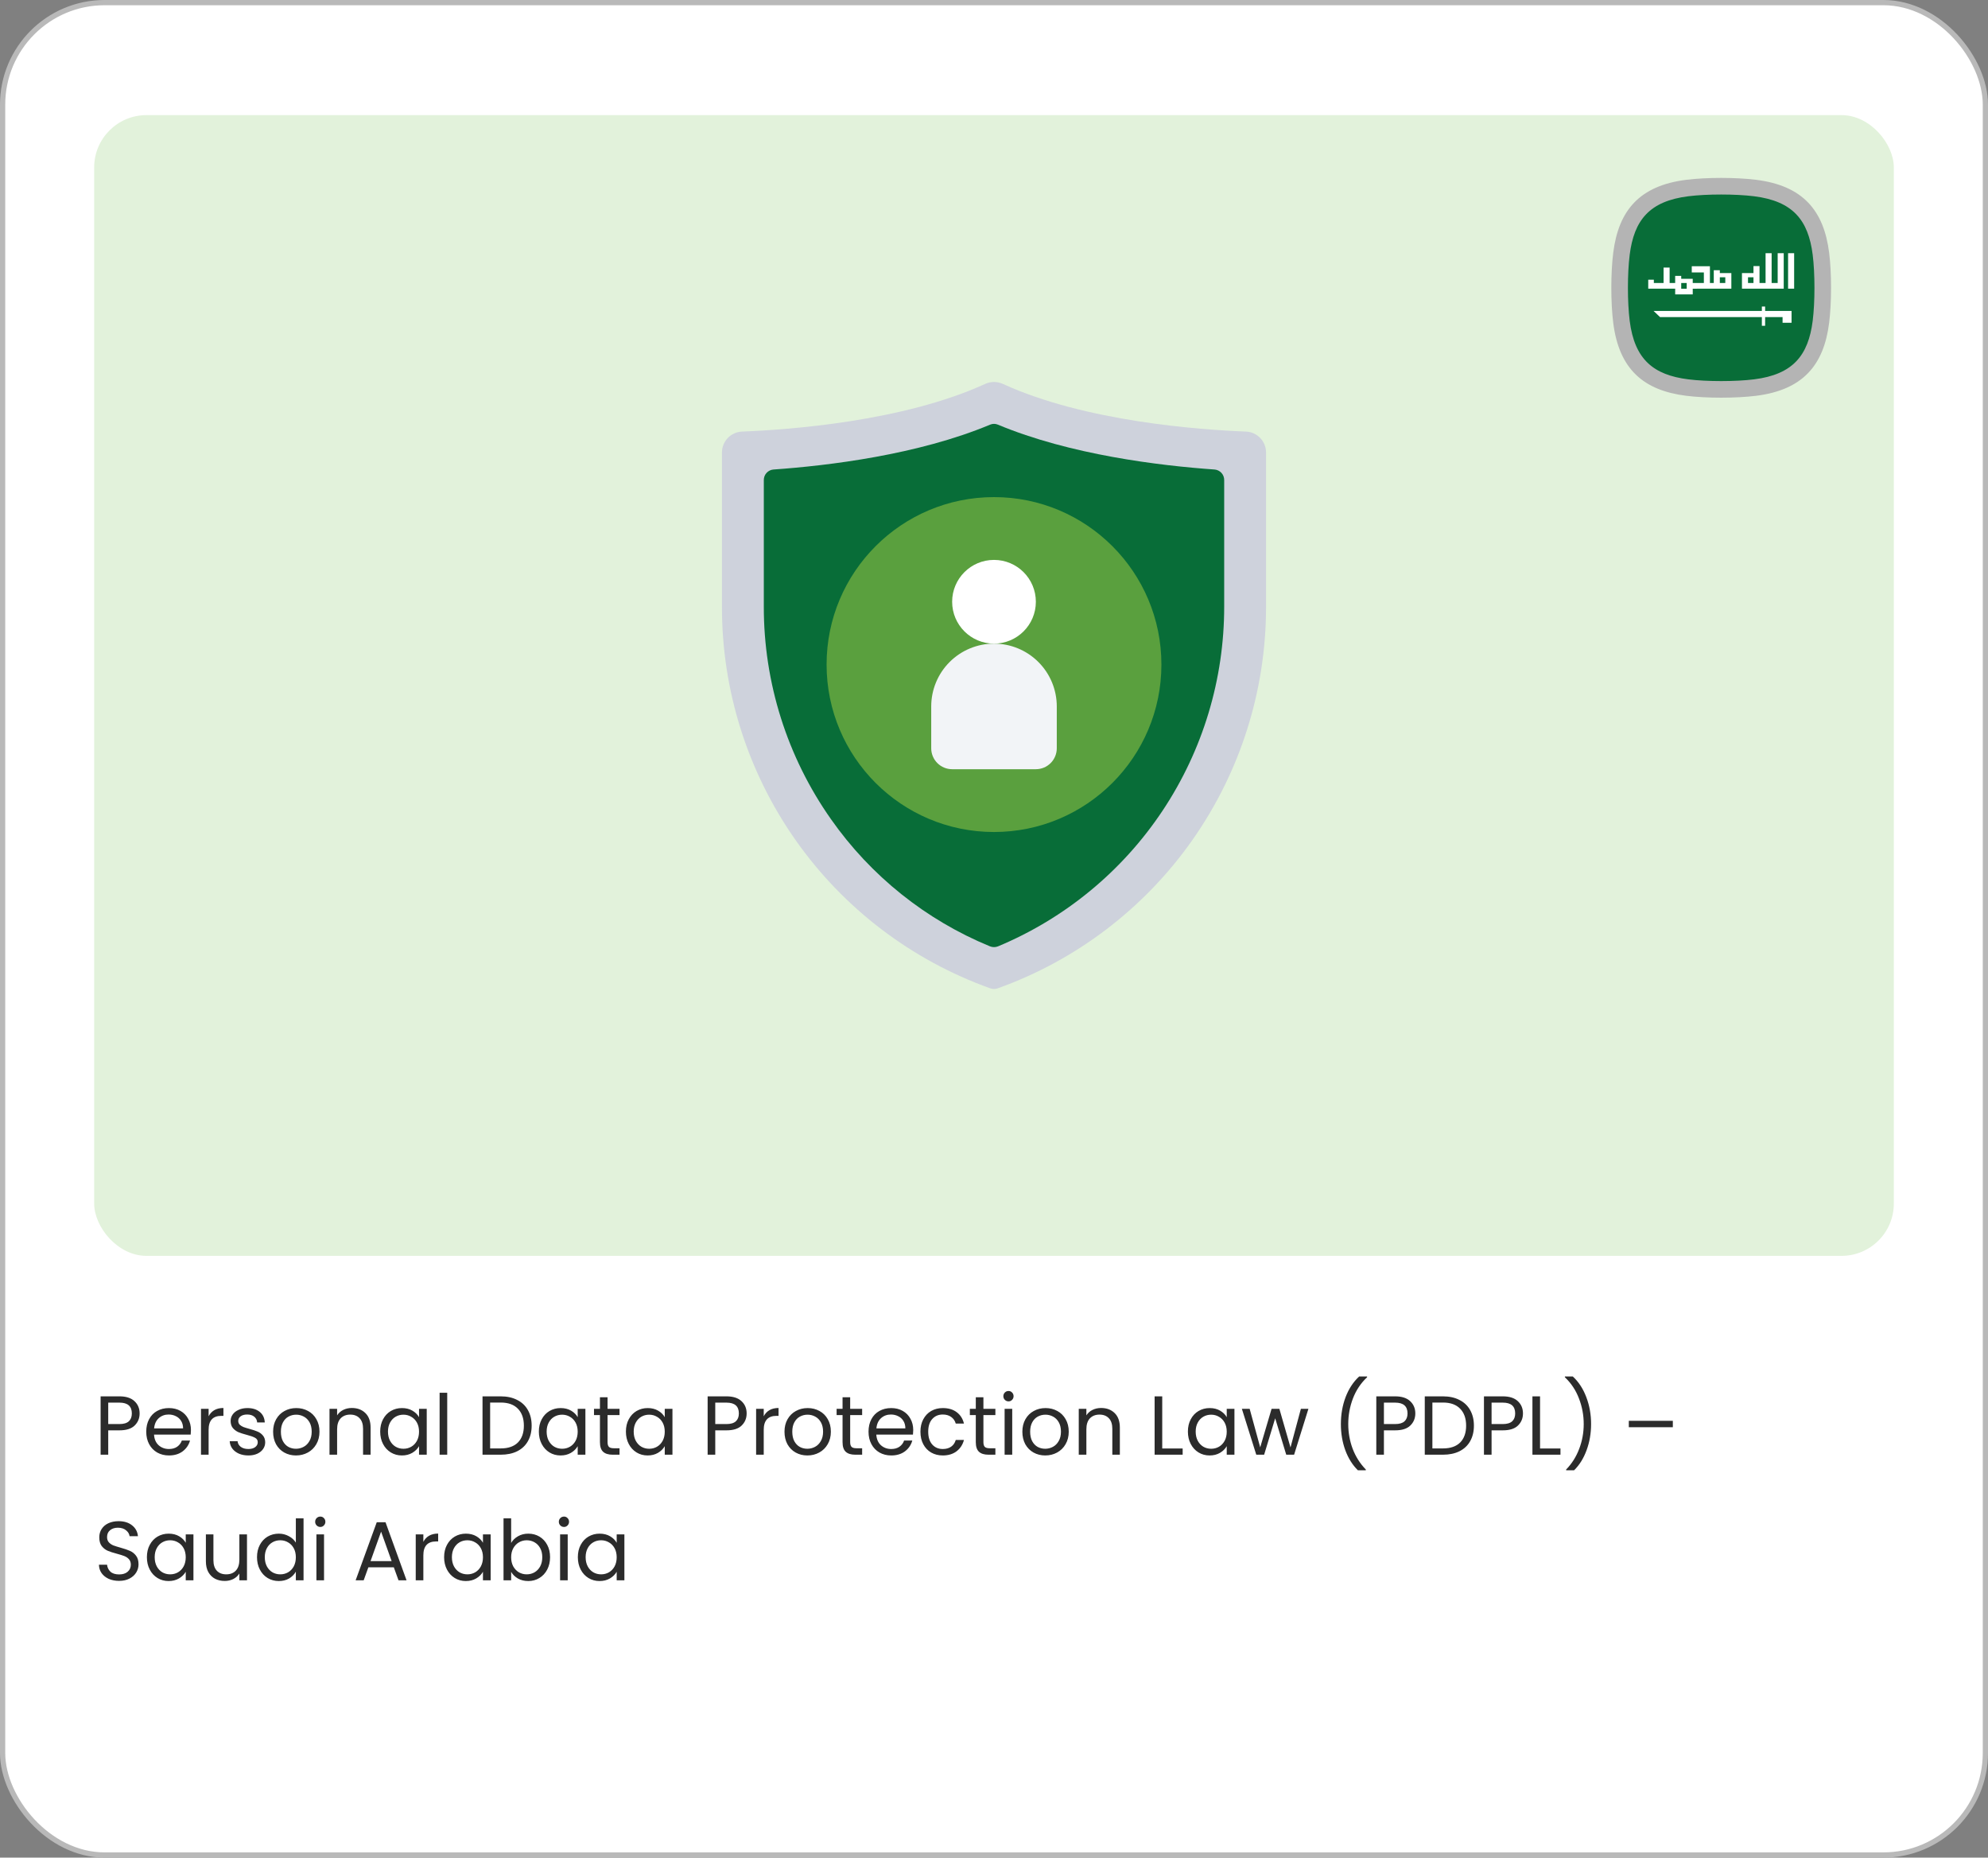
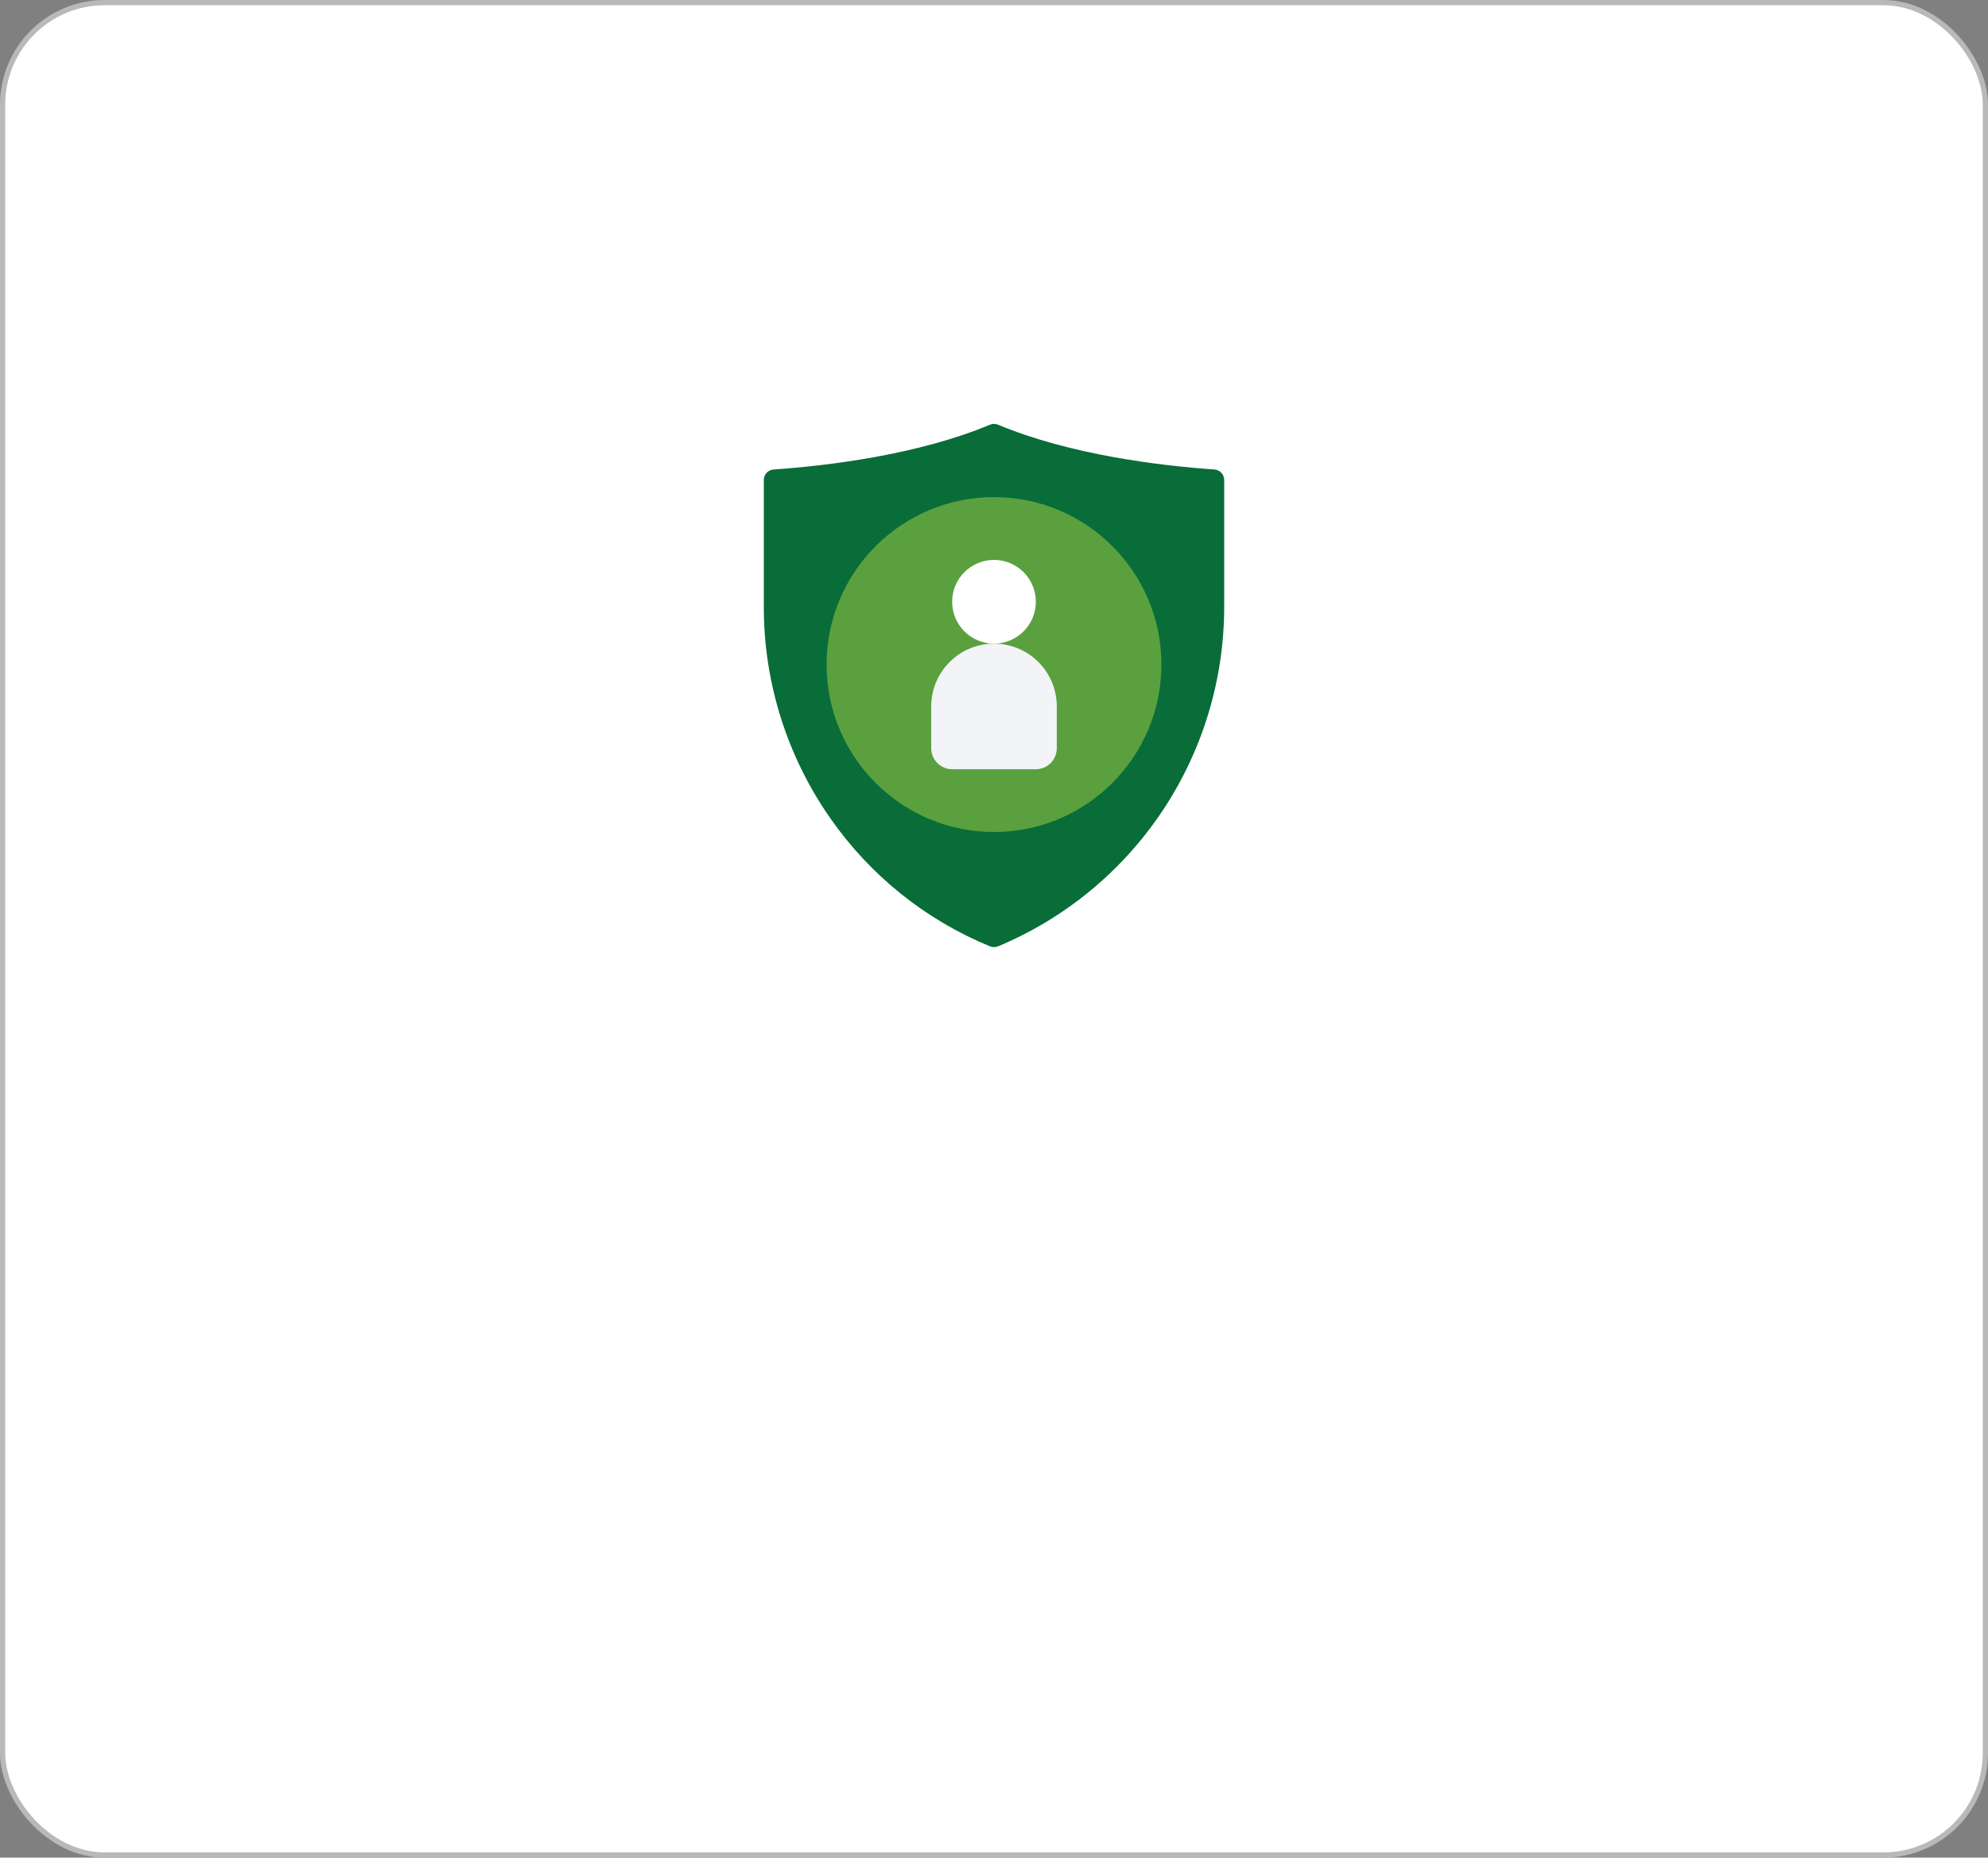
<svg xmlns="http://www.w3.org/2000/svg" width="380" height="355" viewBox="0 0 380 355" fill="none">
  <rect x="0" y="0" width="380" height="355" fill="#808080" stroke="none" />
  <rect x="0.5" y="0.5" width="379" height="354" rx="19.5" fill="white" />
  <rect x="0.5" y="0.5" width="379" height="354" rx="19.5" stroke="#B9B9B9" />
-   <rect x="18" y="22" width="344" height="218" rx="10" fill="#E2F2DB" />
-   <path d="M26.688 270.112C26.688 271.04 26.368 271.813 25.728 272.432C25.099 273.04 24.133 273.344 22.832 273.344H20.688V278H19.232V266.848H22.832C24.091 266.848 25.045 267.152 25.696 267.76C26.357 268.368 26.688 269.152 26.688 270.112ZM22.832 272.144C23.643 272.144 24.24 271.968 24.624 271.616C25.008 271.264 25.2 270.763 25.2 270.112C25.2 268.736 24.411 268.048 22.832 268.048H20.688V272.144H22.832ZM36.498 273.28C36.498 273.557 36.482 273.851 36.45 274.16H29.442C29.495 275.024 29.788 275.701 30.322 276.192C30.866 276.672 31.522 276.912 32.29 276.912C32.919 276.912 33.442 276.768 33.858 276.48C34.284 276.181 34.583 275.787 34.754 275.296H36.322C36.087 276.139 35.618 276.827 34.914 277.36C34.21 277.883 33.335 278.144 32.29 278.144C31.458 278.144 30.711 277.957 30.05 277.584C29.399 277.211 28.887 276.683 28.514 276C28.14 275.307 27.954 274.507 27.954 273.6C27.954 272.693 28.135 271.899 28.498 271.216C28.86 270.533 29.367 270.011 30.018 269.648C30.679 269.275 31.436 269.088 32.29 269.088C33.122 269.088 33.858 269.269 34.498 269.632C35.138 269.995 35.628 270.496 35.97 271.136C36.322 271.765 36.498 272.48 36.498 273.28ZM34.994 272.976C34.994 272.421 34.871 271.947 34.626 271.552C34.38 271.147 34.044 270.843 33.618 270.64C33.202 270.427 32.738 270.32 32.226 270.32C31.49 270.32 30.86 270.555 30.338 271.024C29.826 271.493 29.532 272.144 29.458 272.976H34.994ZM39.876 270.656C40.132 270.155 40.494 269.765 40.964 269.488C41.444 269.211 42.025 269.072 42.708 269.072V270.576H42.324C40.691 270.576 39.876 271.461 39.876 273.232V278H38.419V269.232H39.876V270.656ZM47.492 278.144C46.82 278.144 46.218 278.032 45.684 277.808C45.151 277.573 44.73 277.253 44.42 276.848C44.111 276.432 43.94 275.957 43.908 275.424H45.412C45.455 275.861 45.658 276.219 46.02 276.496C46.394 276.773 46.879 276.912 47.476 276.912C48.031 276.912 48.468 276.789 48.788 276.544C49.108 276.299 49.268 275.989 49.268 275.616C49.268 275.232 49.098 274.949 48.756 274.768C48.415 274.576 47.887 274.389 47.172 274.208C46.522 274.037 45.988 273.867 45.572 273.696C45.167 273.515 44.815 273.253 44.516 272.912C44.228 272.56 44.084 272.101 44.084 271.536C44.084 271.088 44.218 270.677 44.484 270.304C44.751 269.931 45.13 269.637 45.62 269.424C46.111 269.2 46.671 269.088 47.3 269.088C48.271 269.088 49.055 269.333 49.652 269.824C50.25 270.315 50.57 270.987 50.612 271.84H49.156C49.124 271.381 48.938 271.013 48.596 270.736C48.266 270.459 47.818 270.32 47.252 270.32C46.73 270.32 46.314 270.432 46.004 270.656C45.695 270.88 45.54 271.173 45.54 271.536C45.54 271.824 45.631 272.064 45.812 272.256C46.004 272.437 46.239 272.587 46.516 272.704C46.804 272.811 47.199 272.933 47.7 273.072C48.33 273.243 48.842 273.413 49.236 273.584C49.631 273.744 49.967 273.989 50.244 274.32C50.532 274.651 50.682 275.083 50.692 275.616C50.692 276.096 50.559 276.528 50.292 276.912C50.026 277.296 49.647 277.6 49.156 277.824C48.676 278.037 48.122 278.144 47.492 278.144ZM56.572 278.144C55.75 278.144 55.004 277.957 54.332 277.584C53.67 277.211 53.148 276.683 52.764 276C52.39 275.307 52.204 274.507 52.204 273.6C52.204 272.704 52.396 271.915 52.78 271.232C53.174 270.539 53.708 270.011 54.38 269.648C55.052 269.275 55.804 269.088 56.636 269.088C57.468 269.088 58.22 269.275 58.892 269.648C59.564 270.011 60.092 270.533 60.476 271.216C60.87 271.899 61.068 272.693 61.068 273.6C61.068 274.507 60.865 275.307 60.46 276C60.065 276.683 59.526 277.211 58.844 277.584C58.161 277.957 57.404 278.144 56.572 278.144ZM56.572 276.864C57.094 276.864 57.585 276.741 58.044 276.496C58.502 276.251 58.87 275.883 59.148 275.392C59.436 274.901 59.58 274.304 59.58 273.6C59.58 272.896 59.441 272.299 59.164 271.808C58.886 271.317 58.524 270.955 58.076 270.72C57.628 270.475 57.142 270.352 56.62 270.352C56.086 270.352 55.596 270.475 55.148 270.72C54.71 270.955 54.358 271.317 54.092 271.808C53.825 272.299 53.692 272.896 53.692 273.6C53.692 274.315 53.82 274.917 54.076 275.408C54.342 275.899 54.694 276.267 55.132 276.512C55.569 276.747 56.049 276.864 56.572 276.864ZM67.254 269.072C68.321 269.072 69.185 269.397 69.846 270.048C70.507 270.688 70.838 271.616 70.838 272.832V278H69.398V273.04C69.398 272.165 69.179 271.499 68.742 271.04C68.305 270.571 67.707 270.336 66.95 270.336C66.182 270.336 65.569 270.576 65.11 271.056C64.662 271.536 64.438 272.235 64.438 273.152V278H62.982V269.232H64.438V270.48C64.726 270.032 65.115 269.685 65.606 269.44C66.107 269.195 66.657 269.072 67.254 269.072ZM72.672 273.584C72.672 272.688 72.854 271.904 73.216 271.232C73.579 270.549 74.075 270.021 74.704 269.648C75.344 269.275 76.054 269.088 76.832 269.088C77.6 269.088 78.267 269.253 78.832 269.584C79.398 269.915 79.819 270.331 80.096 270.832V269.232H81.568V278H80.096V276.368C79.808 276.88 79.376 277.307 78.8 277.648C78.235 277.979 77.574 278.144 76.816 278.144C76.038 278.144 75.334 277.952 74.704 277.568C74.075 277.184 73.579 276.645 73.216 275.952C72.854 275.259 72.672 274.469 72.672 273.584ZM80.096 273.6C80.096 272.939 79.963 272.363 79.696 271.872C79.43 271.381 79.067 271.008 78.608 270.752C78.16 270.485 77.664 270.352 77.12 270.352C76.576 270.352 76.08 270.48 75.632 270.736C75.184 270.992 74.827 271.365 74.56 271.856C74.294 272.347 74.16 272.923 74.16 273.584C74.16 274.256 74.294 274.843 74.56 275.344C74.827 275.835 75.184 276.213 75.632 276.48C76.08 276.736 76.576 276.864 77.12 276.864C77.664 276.864 78.16 276.736 78.608 276.48C79.067 276.213 79.43 275.835 79.696 275.344C79.963 274.843 80.096 274.261 80.096 273.6ZM85.485 266.16V278H84.029V266.16H85.485ZM95.704 266.848C96.92 266.848 97.971 267.077 98.856 267.536C99.752 267.984 100.435 268.629 100.904 269.472C101.384 270.315 101.624 271.307 101.624 272.448C101.624 273.589 101.384 274.581 100.904 275.424C100.435 276.256 99.752 276.896 98.856 277.344C97.971 277.781 96.92 278 95.704 278H92.232V266.848H95.704ZM95.704 276.8C97.144 276.8 98.243 276.421 99 275.664C99.757 274.896 100.136 273.824 100.136 272.448C100.136 271.061 99.752 269.979 98.984 269.2C98.227 268.421 97.133 268.032 95.704 268.032H93.688V276.8H95.704ZM103.001 273.584C103.001 272.688 103.182 271.904 103.545 271.232C103.907 270.549 104.403 270.021 105.033 269.648C105.673 269.275 106.382 269.088 107.161 269.088C107.929 269.088 108.595 269.253 109.161 269.584C109.726 269.915 110.147 270.331 110.425 270.832V269.232H111.897V278H110.425V276.368C110.137 276.88 109.705 277.307 109.129 277.648C108.563 277.979 107.902 278.144 107.145 278.144C106.366 278.144 105.662 277.952 105.033 277.568C104.403 277.184 103.907 276.645 103.545 275.952C103.182 275.259 103.001 274.469 103.001 273.584ZM110.425 273.6C110.425 272.939 110.291 272.363 110.025 271.872C109.758 271.381 109.395 271.008 108.937 270.752C108.489 270.485 107.993 270.352 107.449 270.352C106.905 270.352 106.409 270.48 105.961 270.736C105.513 270.992 105.155 271.365 104.889 271.856C104.622 272.347 104.489 272.923 104.489 273.584C104.489 274.256 104.622 274.843 104.889 275.344C105.155 275.835 105.513 276.213 105.961 276.48C106.409 276.736 106.905 276.864 107.449 276.864C107.993 276.864 108.489 276.736 108.937 276.48C109.395 276.213 109.758 275.835 110.025 275.344C110.291 274.843 110.425 274.261 110.425 273.6ZM116.133 270.432V275.6C116.133 276.027 116.224 276.331 116.405 276.512C116.586 276.683 116.901 276.768 117.349 276.768H118.421V278H117.109C116.298 278 115.69 277.813 115.285 277.44C114.88 277.067 114.677 276.453 114.677 275.6V270.432H113.541V269.232H114.677V267.024H116.133V269.232H118.421V270.432H116.133ZM119.641 273.584C119.641 272.688 119.822 271.904 120.185 271.232C120.548 270.549 121.044 270.021 121.673 269.648C122.313 269.275 123.022 269.088 123.801 269.088C124.569 269.088 125.236 269.253 125.801 269.584C126.366 269.915 126.788 270.331 127.065 270.832V269.232H128.537V278H127.065V276.368C126.777 276.88 126.345 277.307 125.769 277.648C125.204 277.979 124.542 278.144 123.785 278.144C123.006 278.144 122.302 277.952 121.673 277.568C121.044 277.184 120.548 276.645 120.185 275.952C119.822 275.259 119.641 274.469 119.641 273.584ZM127.065 273.6C127.065 272.939 126.932 272.363 126.665 271.872C126.398 271.381 126.036 271.008 125.577 270.752C125.129 270.485 124.633 270.352 124.089 270.352C123.545 270.352 123.049 270.48 122.601 270.736C122.153 270.992 121.796 271.365 121.529 271.856C121.262 272.347 121.129 272.923 121.129 273.584C121.129 274.256 121.262 274.843 121.529 275.344C121.796 275.835 122.153 276.213 122.601 276.48C123.049 276.736 123.545 276.864 124.089 276.864C124.633 276.864 125.129 276.736 125.577 276.48C126.036 276.213 126.398 275.835 126.665 275.344C126.932 274.843 127.065 274.261 127.065 273.6ZM142.719 270.112C142.719 271.04 142.399 271.813 141.759 272.432C141.13 273.04 140.165 273.344 138.863 273.344H136.719V278H135.263V266.848H138.863C140.122 266.848 141.077 267.152 141.727 267.76C142.389 268.368 142.719 269.152 142.719 270.112ZM138.863 272.144C139.674 272.144 140.271 271.968 140.655 271.616C141.039 271.264 141.231 270.763 141.231 270.112C141.231 268.736 140.442 268.048 138.863 268.048H136.719V272.144H138.863ZM145.985 270.656C146.241 270.155 146.604 269.765 147.073 269.488C147.553 269.211 148.134 269.072 148.817 269.072V270.576H148.433C146.801 270.576 145.985 271.461 145.985 273.232V278H144.529V269.232H145.985V270.656ZM154.322 278.144C153.5 278.144 152.754 277.957 152.082 277.584C151.42 277.211 150.898 276.683 150.514 276C150.14 275.307 149.954 274.507 149.954 273.6C149.954 272.704 150.146 271.915 150.53 271.232C150.924 270.539 151.458 270.011 152.13 269.648C152.802 269.275 153.554 269.088 154.386 269.088C155.218 269.088 155.97 269.275 156.642 269.648C157.314 270.011 157.842 270.533 158.226 271.216C158.62 271.899 158.818 272.693 158.818 273.6C158.818 274.507 158.615 275.307 158.21 276C157.815 276.683 157.276 277.211 156.594 277.584C155.911 277.957 155.154 278.144 154.322 278.144ZM154.322 276.864C154.844 276.864 155.335 276.741 155.794 276.496C156.252 276.251 156.62 275.883 156.898 275.392C157.186 274.901 157.33 274.304 157.33 273.6C157.33 272.896 157.191 272.299 156.914 271.808C156.636 271.317 156.274 270.955 155.826 270.72C155.378 270.475 154.892 270.352 154.37 270.352C153.836 270.352 153.346 270.475 152.898 270.72C152.46 270.955 152.108 271.317 151.842 271.808C151.575 272.299 151.442 272.896 151.442 273.6C151.442 274.315 151.57 274.917 151.826 275.408C152.092 275.899 152.444 276.267 152.882 276.512C153.319 276.747 153.799 276.864 154.322 276.864ZM162.508 270.432V275.6C162.508 276.027 162.599 276.331 162.78 276.512C162.961 276.683 163.276 276.768 163.724 276.768H164.796V278H163.484C162.673 278 162.065 277.813 161.66 277.44C161.255 277.067 161.052 276.453 161.052 275.6V270.432H159.916V269.232H161.052V267.024H162.508V269.232H164.796V270.432H162.508ZM174.56 273.28C174.56 273.557 174.544 273.851 174.512 274.16H167.504C167.557 275.024 167.851 275.701 168.384 276.192C168.928 276.672 169.584 276.912 170.352 276.912C170.981 276.912 171.504 276.768 171.92 276.48C172.347 276.181 172.645 275.787 172.816 275.296H174.384C174.149 276.139 173.68 276.827 172.976 277.36C172.272 277.883 171.397 278.144 170.352 278.144C169.52 278.144 168.773 277.957 168.112 277.584C167.461 277.211 166.949 276.683 166.576 276C166.203 275.307 166.016 274.507 166.016 273.6C166.016 272.693 166.197 271.899 166.56 271.216C166.923 270.533 167.429 270.011 168.08 269.648C168.741 269.275 169.499 269.088 170.352 269.088C171.184 269.088 171.92 269.269 172.56 269.632C173.2 269.995 173.691 270.496 174.032 271.136C174.384 271.765 174.56 272.48 174.56 273.28ZM173.056 272.976C173.056 272.421 172.933 271.947 172.688 271.552C172.443 271.147 172.107 270.843 171.68 270.64C171.264 270.427 170.8 270.32 170.288 270.32C169.552 270.32 168.923 270.555 168.4 271.024C167.888 271.493 167.595 272.144 167.52 272.976H173.056ZM175.938 273.6C175.938 272.693 176.119 271.904 176.482 271.232C176.845 270.549 177.346 270.021 177.986 269.648C178.637 269.275 179.378 269.088 180.21 269.088C181.287 269.088 182.173 269.349 182.866 269.872C183.57 270.395 184.034 271.12 184.258 272.048H182.69C182.541 271.515 182.247 271.093 181.81 270.784C181.383 270.475 180.85 270.32 180.21 270.32C179.378 270.32 178.706 270.608 178.194 271.184C177.682 271.749 177.426 272.555 177.426 273.6C177.426 274.656 177.682 275.472 178.194 276.048C178.706 276.624 179.378 276.912 180.21 276.912C180.85 276.912 181.383 276.763 181.81 276.464C182.237 276.165 182.53 275.739 182.69 275.184H184.258C184.023 276.08 183.554 276.8 182.85 277.344C182.146 277.877 181.266 278.144 180.21 278.144C179.378 278.144 178.637 277.957 177.986 277.584C177.346 277.211 176.845 276.683 176.482 276C176.119 275.317 175.938 274.517 175.938 273.6ZM187.977 270.432V275.6C187.977 276.027 188.067 276.331 188.249 276.512C188.43 276.683 188.745 276.768 189.193 276.768H190.265V278H188.953C188.142 278 187.534 277.813 187.129 277.44C186.723 277.067 186.521 276.453 186.521 275.6V270.432H185.385V269.232H186.521V267.024H187.977V269.232H190.265V270.432H187.977ZM192.781 267.808C192.504 267.808 192.269 267.712 192.077 267.52C191.885 267.328 191.789 267.093 191.789 266.816C191.789 266.539 191.885 266.304 192.077 266.112C192.269 265.92 192.504 265.824 192.781 265.824C193.048 265.824 193.272 265.92 193.453 266.112C193.645 266.304 193.741 266.539 193.741 266.816C193.741 267.093 193.645 267.328 193.453 267.52C193.272 267.712 193.048 267.808 192.781 267.808ZM193.485 269.232V278H192.029V269.232H193.485ZM199.79 278.144C198.969 278.144 198.222 277.957 197.55 277.584C196.889 277.211 196.366 276.683 195.982 276C195.609 275.307 195.422 274.507 195.422 273.6C195.422 272.704 195.614 271.915 195.998 271.232C196.393 270.539 196.926 270.011 197.598 269.648C198.27 269.275 199.022 269.088 199.854 269.088C200.686 269.088 201.438 269.275 202.11 269.648C202.782 270.011 203.31 270.533 203.694 271.216C204.089 271.899 204.286 272.693 204.286 273.6C204.286 274.507 204.084 275.307 203.678 276C203.284 276.683 202.745 277.211 202.062 277.584C201.38 277.957 200.622 278.144 199.79 278.144ZM199.79 276.864C200.313 276.864 200.804 276.741 201.262 276.496C201.721 276.251 202.089 275.883 202.366 275.392C202.654 274.901 202.798 274.304 202.798 273.6C202.798 272.896 202.66 272.299 202.382 271.808C202.105 271.317 201.742 270.955 201.294 270.72C200.846 270.475 200.361 270.352 199.838 270.352C199.305 270.352 198.814 270.475 198.366 270.72C197.929 270.955 197.577 271.317 197.31 271.808C197.044 272.299 196.91 272.896 196.91 273.6C196.91 274.315 197.038 274.917 197.294 275.408C197.561 275.899 197.913 276.267 198.35 276.512C198.788 276.747 199.268 276.864 199.79 276.864ZM210.473 269.072C211.539 269.072 212.403 269.397 213.065 270.048C213.726 270.688 214.057 271.616 214.057 272.832V278H212.617V273.04C212.617 272.165 212.398 271.499 211.961 271.04C211.523 270.571 210.926 270.336 210.169 270.336C209.401 270.336 208.787 270.576 208.329 271.056C207.881 271.536 207.657 272.235 207.657 273.152V278H206.201V269.232H207.657V270.48C207.945 270.032 208.334 269.685 208.825 269.44C209.326 269.195 209.875 269.072 210.473 269.072ZM222.157 276.816H226.061V278H220.701V266.848H222.157V276.816ZM227.063 273.584C227.063 272.688 227.244 271.904 227.607 271.232C227.97 270.549 228.466 270.021 229.095 269.648C229.735 269.275 230.444 269.088 231.223 269.088C231.991 269.088 232.658 269.253 233.223 269.584C233.788 269.915 234.21 270.331 234.487 270.832V269.232H235.959V278H234.487V276.368C234.199 276.88 233.767 277.307 233.191 277.648C232.626 277.979 231.964 278.144 231.207 278.144C230.428 278.144 229.724 277.952 229.095 277.568C228.466 277.184 227.97 276.645 227.607 275.952C227.244 275.259 227.063 274.469 227.063 273.584ZM234.487 273.6C234.487 272.939 234.354 272.363 234.087 271.872C233.82 271.381 233.458 271.008 232.999 270.752C232.551 270.485 232.055 270.352 231.511 270.352C230.967 270.352 230.471 270.48 230.023 270.736C229.575 270.992 229.218 271.365 228.951 271.856C228.684 272.347 228.551 272.923 228.551 273.584C228.551 274.256 228.684 274.843 228.951 275.344C229.218 275.835 229.575 276.213 230.023 276.48C230.471 276.736 230.967 276.864 231.511 276.864C232.055 276.864 232.551 276.736 232.999 276.48C233.458 276.213 233.82 275.835 234.087 275.344C234.354 274.843 234.487 274.261 234.487 273.6ZM250.1 269.232L247.364 278H245.86L243.748 271.04L241.636 278H240.132L237.38 269.232H238.868L240.884 276.592L243.06 269.232H244.548L246.676 276.608L248.66 269.232H250.1ZM259.554 280.976C258.53 279.973 257.73 278.699 257.154 277.152C256.589 275.605 256.306 273.936 256.306 272.144C256.306 270.309 256.605 268.597 257.202 267.008C257.81 265.408 258.674 264.091 259.794 263.056H261.314V263.2C260.119 264.32 259.218 265.669 258.61 267.248C258.013 268.816 257.714 270.448 257.714 272.144C257.714 273.797 257.997 275.376 258.562 276.88C259.138 278.384 259.975 279.701 261.074 280.832V280.976H259.554ZM270.532 270.112C270.532 271.04 270.212 271.813 269.572 272.432C268.942 273.04 267.977 273.344 266.676 273.344H264.532V278H263.076V266.848H266.676C267.934 266.848 268.889 267.152 269.54 267.76C270.201 268.368 270.532 269.152 270.532 270.112ZM266.676 272.144C267.486 272.144 268.084 271.968 268.468 271.616C268.852 271.264 269.044 270.763 269.044 270.112C269.044 268.736 268.254 268.048 266.676 268.048H264.532V272.144H266.676ZM275.813 266.848C277.029 266.848 278.08 267.077 278.965 267.536C279.861 267.984 280.544 268.629 281.013 269.472C281.493 270.315 281.733 271.307 281.733 272.448C281.733 273.589 281.493 274.581 281.013 275.424C280.544 276.256 279.861 276.896 278.965 277.344C278.08 277.781 277.029 278 275.813 278H272.341V266.848H275.813ZM275.813 276.8C277.253 276.8 278.352 276.421 279.109 275.664C279.867 274.896 280.245 273.824 280.245 272.448C280.245 271.061 279.861 269.979 279.093 269.2C278.336 268.421 277.243 268.032 275.813 268.032H273.797V276.8H275.813ZM291.11 270.112C291.11 271.04 290.79 271.813 290.15 272.432C289.521 273.04 288.555 273.344 287.254 273.344H285.11V278H283.654V266.848H287.254C288.513 266.848 289.467 267.152 290.118 267.76C290.779 268.368 291.11 269.152 291.11 270.112ZM287.254 272.144C288.065 272.144 288.662 271.968 289.046 271.616C289.43 271.264 289.622 270.763 289.622 270.112C289.622 268.736 288.833 268.048 287.254 268.048H285.11V272.144H287.254ZM294.376 276.816H298.28V278H292.92V266.848H294.376V276.816ZM299.362 280.976V280.832C300.46 279.701 301.292 278.384 301.858 276.88C302.434 275.376 302.722 273.797 302.722 272.144C302.722 270.448 302.418 268.816 301.81 267.248C301.212 265.669 300.316 264.32 299.122 263.2V263.056H300.642C301.762 264.091 302.62 265.408 303.218 267.008C303.826 268.597 304.13 270.309 304.13 272.144C304.13 273.936 303.842 275.605 303.266 277.152C302.7 278.699 301.906 279.973 300.882 280.976H299.362ZM319.757 271.52V272.752H311.341V271.52H319.757ZM22.768 302.112C22.032 302.112 21.371 301.984 20.784 301.728C20.208 301.461 19.755 301.099 19.424 300.64C19.093 300.171 18.923 299.632 18.912 299.024H20.464C20.517 299.547 20.731 299.989 21.104 300.352C21.488 300.704 22.043 300.88 22.768 300.88C23.461 300.88 24.005 300.709 24.4 300.368C24.805 300.016 25.008 299.568 25.008 299.024C25.008 298.597 24.891 298.251 24.656 297.984C24.421 297.717 24.128 297.515 23.776 297.376C23.424 297.237 22.949 297.088 22.352 296.928C21.616 296.736 21.024 296.544 20.576 296.352C20.139 296.16 19.76 295.861 19.44 295.456C19.131 295.04 18.976 294.485 18.976 293.792C18.976 293.184 19.131 292.645 19.44 292.176C19.749 291.707 20.181 291.344 20.736 291.088C21.301 290.832 21.947 290.704 22.672 290.704C23.717 290.704 24.571 290.965 25.232 291.488C25.904 292.011 26.283 292.704 26.368 293.568H24.768C24.715 293.141 24.491 292.768 24.096 292.448C23.701 292.117 23.179 291.952 22.528 291.952C21.92 291.952 21.424 292.112 21.04 292.432C20.656 292.741 20.464 293.179 20.464 293.744C20.464 294.149 20.576 294.48 20.8 294.736C21.035 294.992 21.317 295.189 21.648 295.328C21.989 295.456 22.464 295.605 23.072 295.776C23.808 295.979 24.4 296.181 24.848 296.384C25.296 296.576 25.68 296.88 26 297.296C26.32 297.701 26.48 298.256 26.48 298.96C26.48 299.504 26.336 300.016 26.048 300.496C25.76 300.976 25.333 301.365 24.768 301.664C24.203 301.963 23.536 302.112 22.768 302.112ZM28.079 297.584C28.079 296.688 28.26 295.904 28.623 295.232C28.985 294.549 29.481 294.021 30.111 293.648C30.751 293.275 31.46 293.088 32.239 293.088C33.007 293.088 33.673 293.253 34.239 293.584C34.804 293.915 35.225 294.331 35.503 294.832V293.232H36.975V302H35.503V300.368C35.215 300.88 34.783 301.307 34.207 301.648C33.641 301.979 32.98 302.144 32.223 302.144C31.444 302.144 30.74 301.952 30.111 301.568C29.481 301.184 28.985 300.645 28.623 299.952C28.26 299.259 28.079 298.469 28.079 297.584ZM35.503 297.6C35.503 296.939 35.369 296.363 35.103 295.872C34.836 295.381 34.473 295.008 34.015 294.752C33.567 294.485 33.071 294.352 32.527 294.352C31.983 294.352 31.487 294.48 31.039 294.736C30.591 294.992 30.233 295.365 29.967 295.856C29.7 296.347 29.567 296.923 29.567 297.584C29.567 298.256 29.7 298.843 29.967 299.344C30.233 299.835 30.591 300.213 31.039 300.48C31.487 300.736 31.983 300.864 32.527 300.864C33.071 300.864 33.567 300.736 34.015 300.48C34.473 300.213 34.836 299.835 35.103 299.344C35.369 298.843 35.503 298.261 35.503 297.6ZM47.211 293.232V302H45.755V300.704C45.478 301.152 45.089 301.504 44.587 301.76C44.096 302.005 43.553 302.128 42.955 302.128C42.273 302.128 41.659 301.989 41.115 301.712C40.571 301.424 40.139 300.997 39.819 300.432C39.51 299.867 39.355 299.179 39.355 298.368V293.232H40.795V298.176C40.795 299.04 41.014 299.707 41.451 300.176C41.889 300.635 42.486 300.864 43.243 300.864C44.022 300.864 44.635 300.624 45.083 300.144C45.531 299.664 45.755 298.965 45.755 298.048V293.232H47.211ZM49.126 297.584C49.126 296.688 49.307 295.904 49.669 295.232C50.032 294.549 50.528 294.021 51.157 293.648C51.797 293.275 52.512 293.088 53.301 293.088C53.984 293.088 54.619 293.248 55.206 293.568C55.792 293.877 56.24 294.288 56.55 294.8V290.16H58.022V302H56.55V300.352C56.261 300.875 55.835 301.307 55.27 301.648C54.704 301.979 54.043 302.144 53.285 302.144C52.507 302.144 51.797 301.952 51.157 301.568C50.528 301.184 50.032 300.645 49.669 299.952C49.307 299.259 49.126 298.469 49.126 297.584ZM56.55 297.6C56.55 296.939 56.416 296.363 56.15 295.872C55.883 295.381 55.52 295.008 55.062 294.752C54.614 294.485 54.117 294.352 53.574 294.352C53.029 294.352 52.533 294.48 52.086 294.736C51.638 294.992 51.28 295.365 51.014 295.856C50.747 296.347 50.614 296.923 50.614 297.584C50.614 298.256 50.747 298.843 51.014 299.344C51.28 299.835 51.638 300.213 52.086 300.48C52.533 300.736 53.029 300.864 53.574 300.864C54.117 300.864 54.614 300.736 55.062 300.48C55.52 300.213 55.883 299.835 56.15 299.344C56.416 298.843 56.55 298.261 56.55 297.6ZM61.234 291.808C60.957 291.808 60.722 291.712 60.53 291.52C60.338 291.328 60.242 291.093 60.242 290.816C60.242 290.539 60.338 290.304 60.53 290.112C60.722 289.92 60.957 289.824 61.234 289.824C61.501 289.824 61.725 289.92 61.906 290.112C62.098 290.304 62.194 290.539 62.194 290.816C62.194 291.093 62.098 291.328 61.906 291.52C61.725 291.712 61.501 291.808 61.234 291.808ZM61.938 293.232V302H60.482V293.232H61.938ZM75.277 299.52H70.413L69.517 302H67.981L72.013 290.912H73.693L77.709 302H76.173L75.277 299.52ZM74.861 298.336L72.845 292.704L70.829 298.336H74.861ZM80.922 294.656C81.178 294.155 81.541 293.765 82.01 293.488C82.49 293.211 83.072 293.072 83.754 293.072V294.576H83.37C81.738 294.576 80.922 295.461 80.922 297.232V302H79.466V293.232H80.922V294.656ZM84.891 297.584C84.891 296.688 85.073 295.904 85.435 295.232C85.798 294.549 86.294 294.021 86.923 293.648C87.563 293.275 88.272 293.088 89.051 293.088C89.819 293.088 90.486 293.253 91.051 293.584C91.617 293.915 92.038 294.331 92.315 294.832V293.232H93.787V302H92.315V300.368C92.027 300.88 91.595 301.307 91.019 301.648C90.454 301.979 89.793 302.144 89.035 302.144C88.257 302.144 87.552 301.952 86.923 301.568C86.294 301.184 85.798 300.645 85.435 299.952C85.073 299.259 84.891 298.469 84.891 297.584ZM92.315 297.6C92.315 296.939 92.182 296.363 91.915 295.872C91.648 295.381 91.286 295.008 90.827 294.752C90.379 294.485 89.883 294.352 89.339 294.352C88.795 294.352 88.299 294.48 87.851 294.736C87.403 294.992 87.046 295.365 86.779 295.856C86.513 296.347 86.379 296.923 86.379 297.584C86.379 298.256 86.513 298.843 86.779 299.344C87.046 299.835 87.403 300.213 87.851 300.48C88.299 300.736 88.795 300.864 89.339 300.864C89.883 300.864 90.379 300.736 90.827 300.48C91.286 300.213 91.648 299.835 91.915 299.344C92.182 298.843 92.315 298.261 92.315 297.6ZM97.704 294.864C98.002 294.341 98.44 293.915 99.016 293.584C99.592 293.253 100.248 293.088 100.984 293.088C101.773 293.088 102.482 293.275 103.112 293.648C103.741 294.021 104.237 294.549 104.6 295.232C104.962 295.904 105.144 296.688 105.144 297.584C105.144 298.469 104.962 299.259 104.6 299.952C104.237 300.645 103.736 301.184 103.096 301.568C102.466 301.952 101.762 302.144 100.984 302.144C100.226 302.144 99.56 301.979 98.984 301.648C98.418 301.317 97.992 300.896 97.704 300.384V302H96.248V290.16H97.704V294.864ZM103.656 297.584C103.656 296.923 103.522 296.347 103.256 295.856C102.989 295.365 102.626 294.992 102.168 294.736C101.72 294.48 101.224 294.352 100.68 294.352C100.146 294.352 99.65 294.485 99.192 294.752C98.744 295.008 98.381 295.387 98.104 295.888C97.837 296.379 97.704 296.949 97.704 297.6C97.704 298.261 97.837 298.843 98.104 299.344C98.381 299.835 98.744 300.213 99.192 300.48C99.65 300.736 100.146 300.864 100.68 300.864C101.224 300.864 101.72 300.736 102.168 300.48C102.626 300.213 102.989 299.835 103.256 299.344C103.522 298.843 103.656 298.256 103.656 297.584ZM107.812 291.808C107.535 291.808 107.3 291.712 107.108 291.52C106.916 291.328 106.82 291.093 106.82 290.816C106.82 290.539 106.916 290.304 107.108 290.112C107.3 289.92 107.535 289.824 107.812 289.824C108.079 289.824 108.303 289.92 108.484 290.112C108.676 290.304 108.772 290.539 108.772 290.816C108.772 291.093 108.676 291.328 108.484 291.52C108.303 291.712 108.079 291.808 107.812 291.808ZM108.516 293.232V302H107.06V293.232H108.516ZM110.454 297.584C110.454 296.688 110.635 295.904 110.998 295.232C111.36 294.549 111.856 294.021 112.486 293.648C113.126 293.275 113.835 293.088 114.614 293.088C115.382 293.088 116.048 293.253 116.614 293.584C117.179 293.915 117.6 294.331 117.878 294.832V293.232H119.35V302H117.878V300.368C117.59 300.88 117.158 301.307 116.582 301.648C116.016 301.979 115.355 302.144 114.598 302.144C113.819 302.144 113.115 301.952 112.486 301.568C111.856 301.184 111.36 300.645 110.998 299.952C110.635 299.259 110.454 298.469 110.454 297.584ZM117.878 297.6C117.878 296.939 117.744 296.363 117.478 295.872C117.211 295.381 116.848 295.008 116.39 294.752C115.942 294.485 115.446 294.352 114.902 294.352C114.358 294.352 113.862 294.48 113.414 294.736C112.966 294.992 112.608 295.365 112.342 295.856C112.075 296.347 111.942 296.923 111.942 297.584C111.942 298.256 112.075 298.843 112.342 299.344C112.608 299.835 112.966 300.213 113.414 300.48C113.862 300.736 114.358 300.864 114.902 300.864C115.446 300.864 115.942 300.736 116.39 300.48C116.848 300.213 117.211 299.835 117.478 299.344C117.744 298.843 117.878 298.261 117.878 297.6Z" fill="#2B2B2B" />
  <g clip-path="url(#clip0_2955_967)">
-     <path fill-rule="evenodd" clip-rule="evenodd" d="M328.165 36.109C324.53 36.181 320.696 36.352 317.499 37.766C314.917 38.875 312.875 40.916 311.767 43.498C310.352 46.695 310.182 50.531 310.109 54.165C310.098 54.724 310.098 55.276 310.109 55.835C310.182 59.47 310.352 63.305 311.767 66.502C312.875 69.084 314.917 71.125 317.499 72.234C320.696 73.648 324.531 73.819 328.165 73.891C328.725 73.902 329.276 73.902 329.836 73.891C333.471 73.819 337.305 73.648 340.502 72.234C343.078 71.127 345.126 69.081 346.234 66.502C347.649 63.305 347.819 59.469 347.892 55.835C347.903 55.276 347.903 54.724 347.892 54.165C347.819 50.53 347.649 46.695 346.234 43.498C345.126 40.916 343.084 38.875 340.502 37.766C337.305 36.352 333.471 36.181 329.836 36.109C329.276 36.098 328.724 36.098 328.165 36.109Z" fill="#086D38" />
    <path fill-rule="evenodd" clip-rule="evenodd" d="M334.127 54.077H335.172V52.985H334.127V54.077ZM316.074 59.422H336.774V58.579H337.398V59.422H342.45V59.861V60.593V61.68H340.733V60.595H337.398V62.257H336.774V60.595H317.309L316.074 59.422ZM329.785 54.077H328.74V52.985H329.785V54.077ZM322.405 55.171H321.36V54.078H322.405V55.171ZM320.205 56.261H323.562V55.171C323.562 55.165 330.324 55.168 330.942 55.168C330.942 54.175 330.942 53.181 330.942 52.188H328.74V51.636H327.583V54.078H326.845V50.882C325.688 50.882 324.532 50.882 323.376 50.882V52.061H325.688V54.077H323.561V53.28H321.36V52.728H320.203V54.077H319.143V51.137H317.988V54.077H316.128V53.455H315.057V55.167H320.205V56.261ZM341.788 48.385H342.944V55.167H341.788V48.385ZM339.797 48.385H340.953V55.167C338.292 55.167 335.631 55.167 332.97 55.167C332.97 54.174 332.97 53.18 332.97 52.187H335.172V50.853H336.328V54.078H337.484V48.386H338.641V54.078H339.798V48.385H339.797Z" fill="white" />
    <path fill-rule="evenodd" clip-rule="evenodd" d="M322.697 37.509C315.305 38.441 312.347 42.045 311.509 48.697C311.061 52.251 311.061 57.749 311.509 61.304C312.44 68.693 316.048 71.654 322.697 72.492C326.251 72.939 331.75 72.939 335.304 72.492C342.692 71.561 345.654 67.951 346.492 61.304C346.939 57.749 346.939 52.251 346.492 48.697C345.654 42.048 342.693 38.44 335.304 37.509C331.75 37.061 326.251 37.061 322.697 37.509ZM322.3 34.365C326.159 33.878 331.841 33.878 335.701 34.365C344.609 35.487 348.616 40.21 349.635 48.299C350.121 52.158 350.121 57.84 349.635 61.7C348.616 69.788 344.608 74.512 335.701 75.634C331.841 76.12 326.159 76.12 322.3 75.634C314.21 74.616 309.488 70.61 308.365 61.701C307.878 57.841 307.878 52.159 308.365 48.3C309.385 40.205 313.384 35.489 322.3 34.365Z" fill="#B4B4B4" />
  </g>
-   <path d="M238.166 82.475C239.198 82.518 240.173 82.959 240.888 83.704C241.602 84.45 242.001 85.443 242 86.475V116.026C242.001 131.976 237.072 147.537 227.889 160.578C218.705 173.62 205.716 183.505 190.698 188.88C190.245 189.04 189.751 189.04 189.298 188.88C174.277 183.511 161.284 173.627 152.1 160.584C142.916 147.542 137.991 131.977 138 116.026V86.475C137.999 85.443 138.398 84.45 139.112 83.704C139.827 82.959 140.802 82.518 141.834 82.475C150.6 82.139 172.58 80.579 188.302 73.371C188.835 73.125 189.415 72.997 190.002 72.997C190.589 72.997 191.169 73.125 191.702 73.371C207.42 80.579 229.4 82.139 238.166 82.475Z" fill="#CED2DC" />
  <path d="M190.78 180.848C190.282 181.05 189.724 181.05 189.226 180.848C176.983 175.817 166.437 167.384 158.836 156.546C150.456 144.643 145.971 130.435 146 115.878V91.742C145.995 91.234 146.183 90.743 146.526 90.369C146.869 89.994 147.342 89.765 147.848 89.726C158.348 88.988 175.448 86.926 189.262 81.15C189.496 81.051 189.747 81 190 81C190.254 81 190.505 81.051 190.738 81.15C204.552 86.922 221.652 88.988 232.152 89.726C232.659 89.765 233.131 89.994 233.475 90.369C233.818 90.743 234.006 91.234 234 91.742V115.878C234.019 129.766 229.924 143.347 222.232 154.91C214.54 166.473 203.596 175.498 190.78 180.848Z" fill="#086D38" />
  <path d="M190 159C207.673 159 222 144.673 222 127C222 109.327 207.673 95 190 95C172.327 95 158 109.327 158 127C158 144.673 172.327 159 190 159Z" fill="#5AA03E" />
  <path d="M190 123C194.418 123 198 119.418 198 115C198 110.582 194.418 107 190 107C185.582 107 182 110.582 182 115C182 119.418 185.582 123 190 123Z" fill="white" />
  <path d="M190 123C193.183 123 196.235 124.264 198.485 126.515C200.736 128.765 202 131.817 202 135V143C202 144.061 201.579 145.078 200.828 145.828C200.078 146.579 199.061 147 198 147H182C180.939 147 179.922 146.579 179.172 145.828C178.421 145.078 178 144.061 178 143V135C178 131.817 179.264 128.765 181.515 126.515C183.765 124.264 186.817 123 190 123Z" fill="#F2F4F7" />
  <defs>
    <clipPath id="clip0_2955_967">
-       <rect width="42" height="42" fill="white" transform="translate(308 34)" />
-     </clipPath>
+       </clipPath>
  </defs>
</svg>